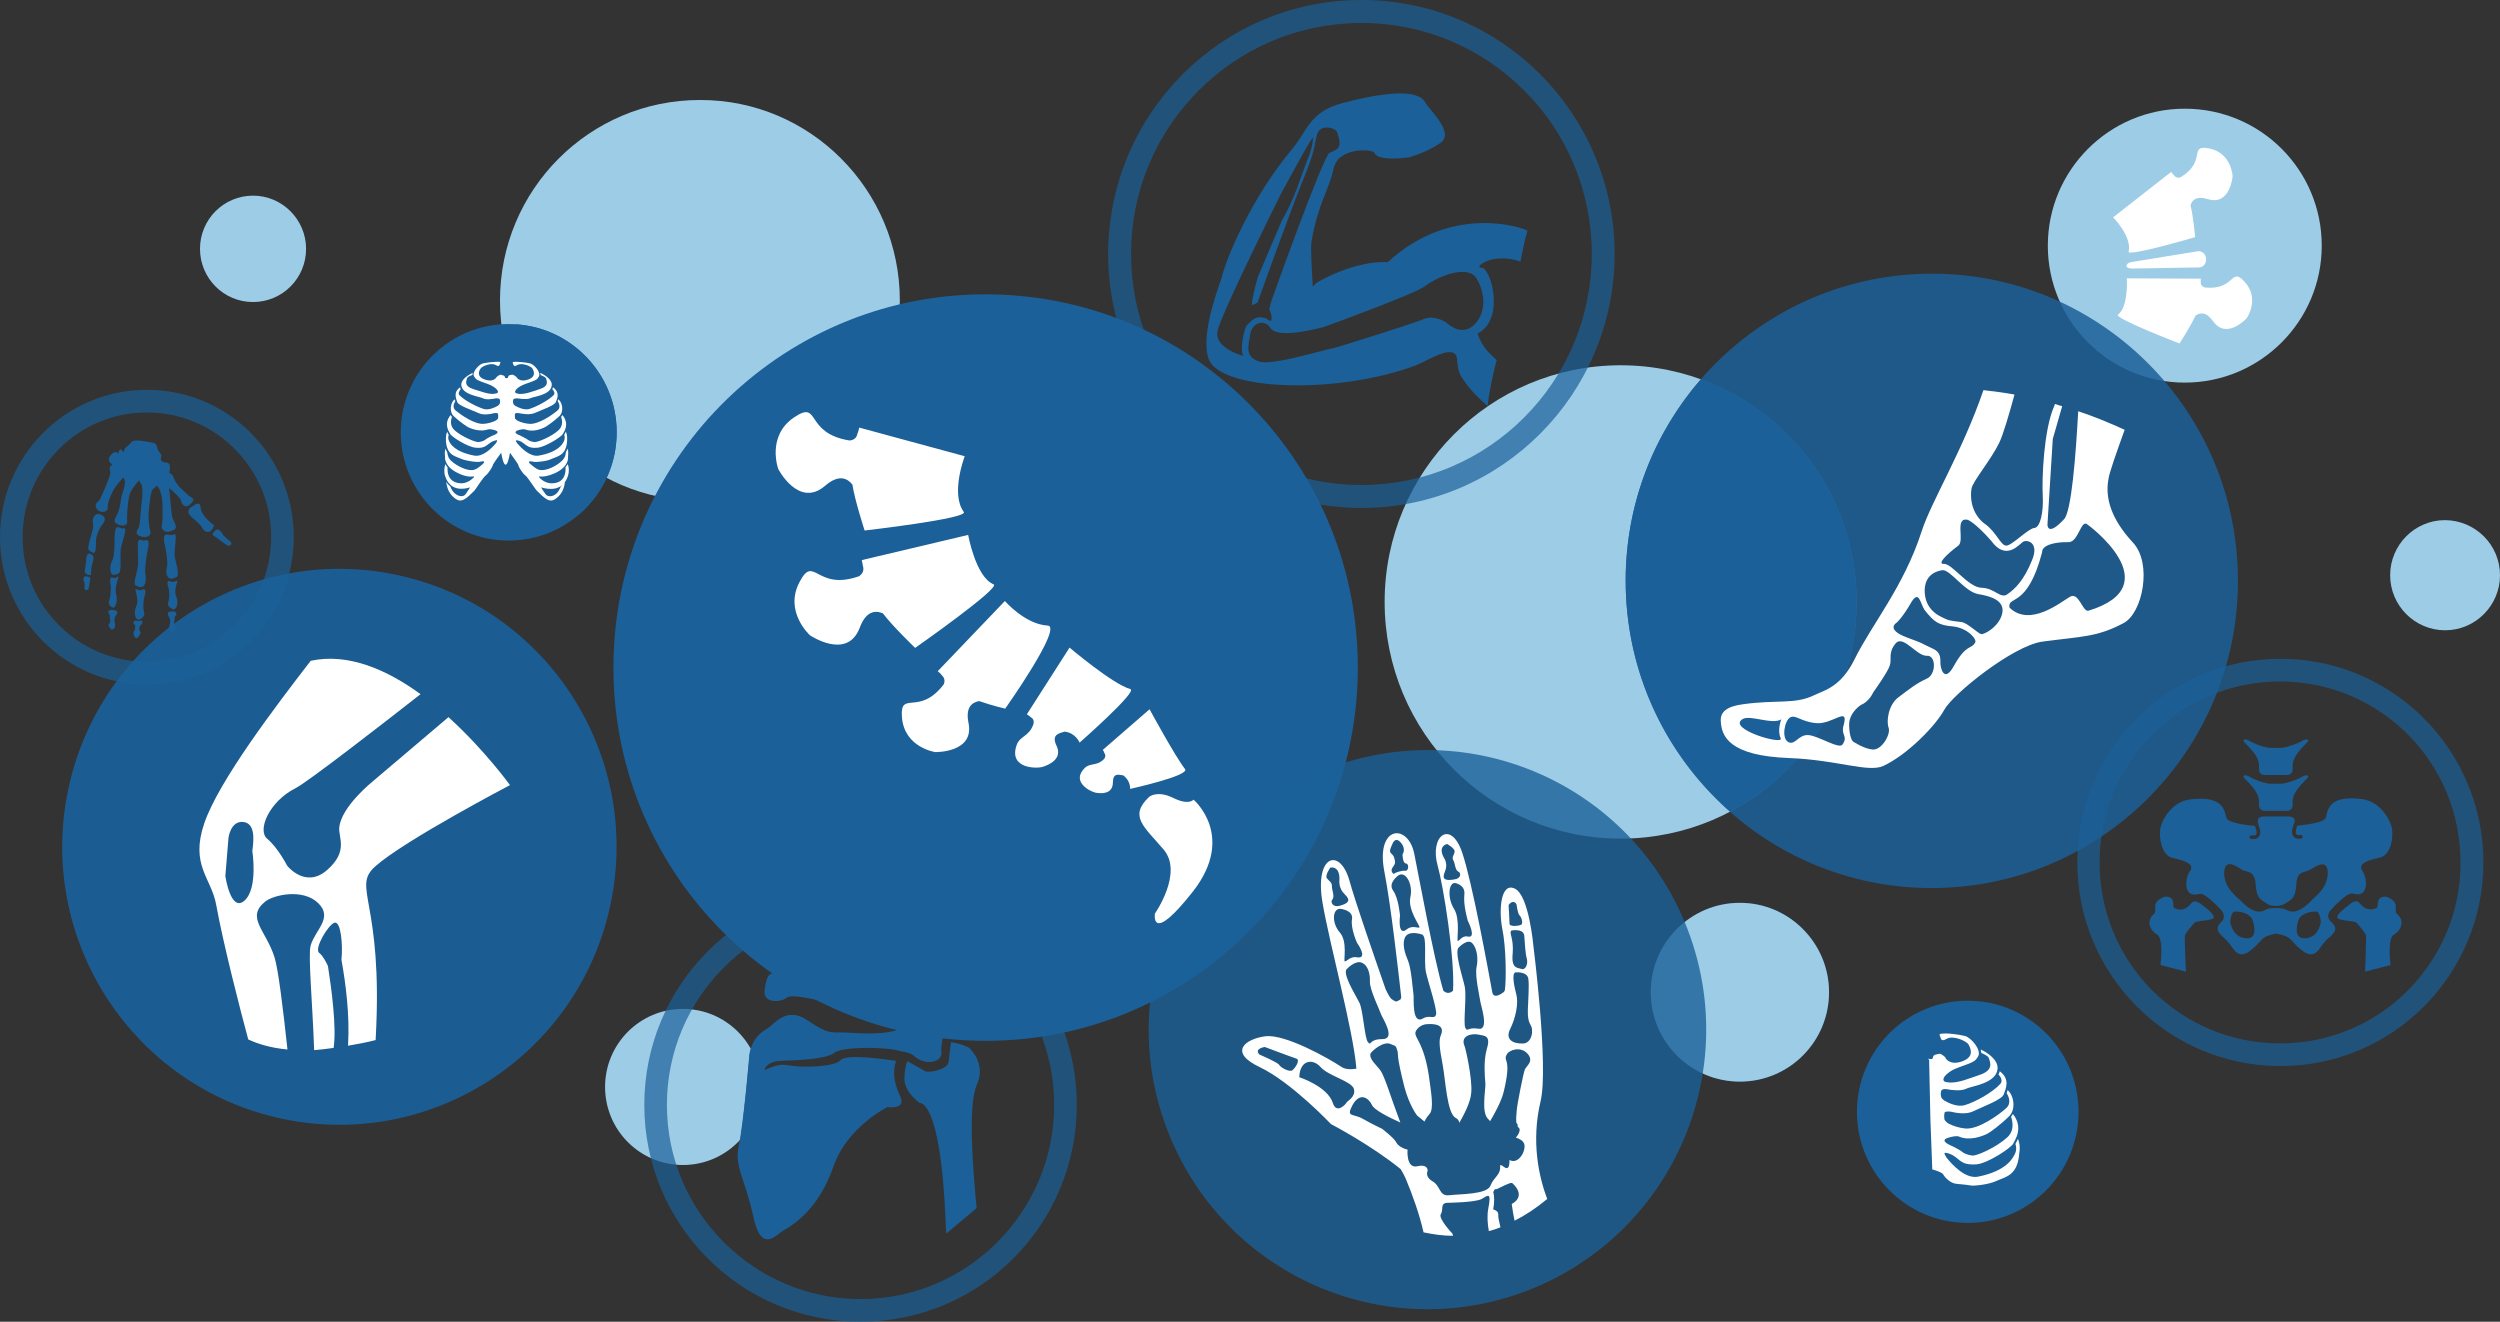
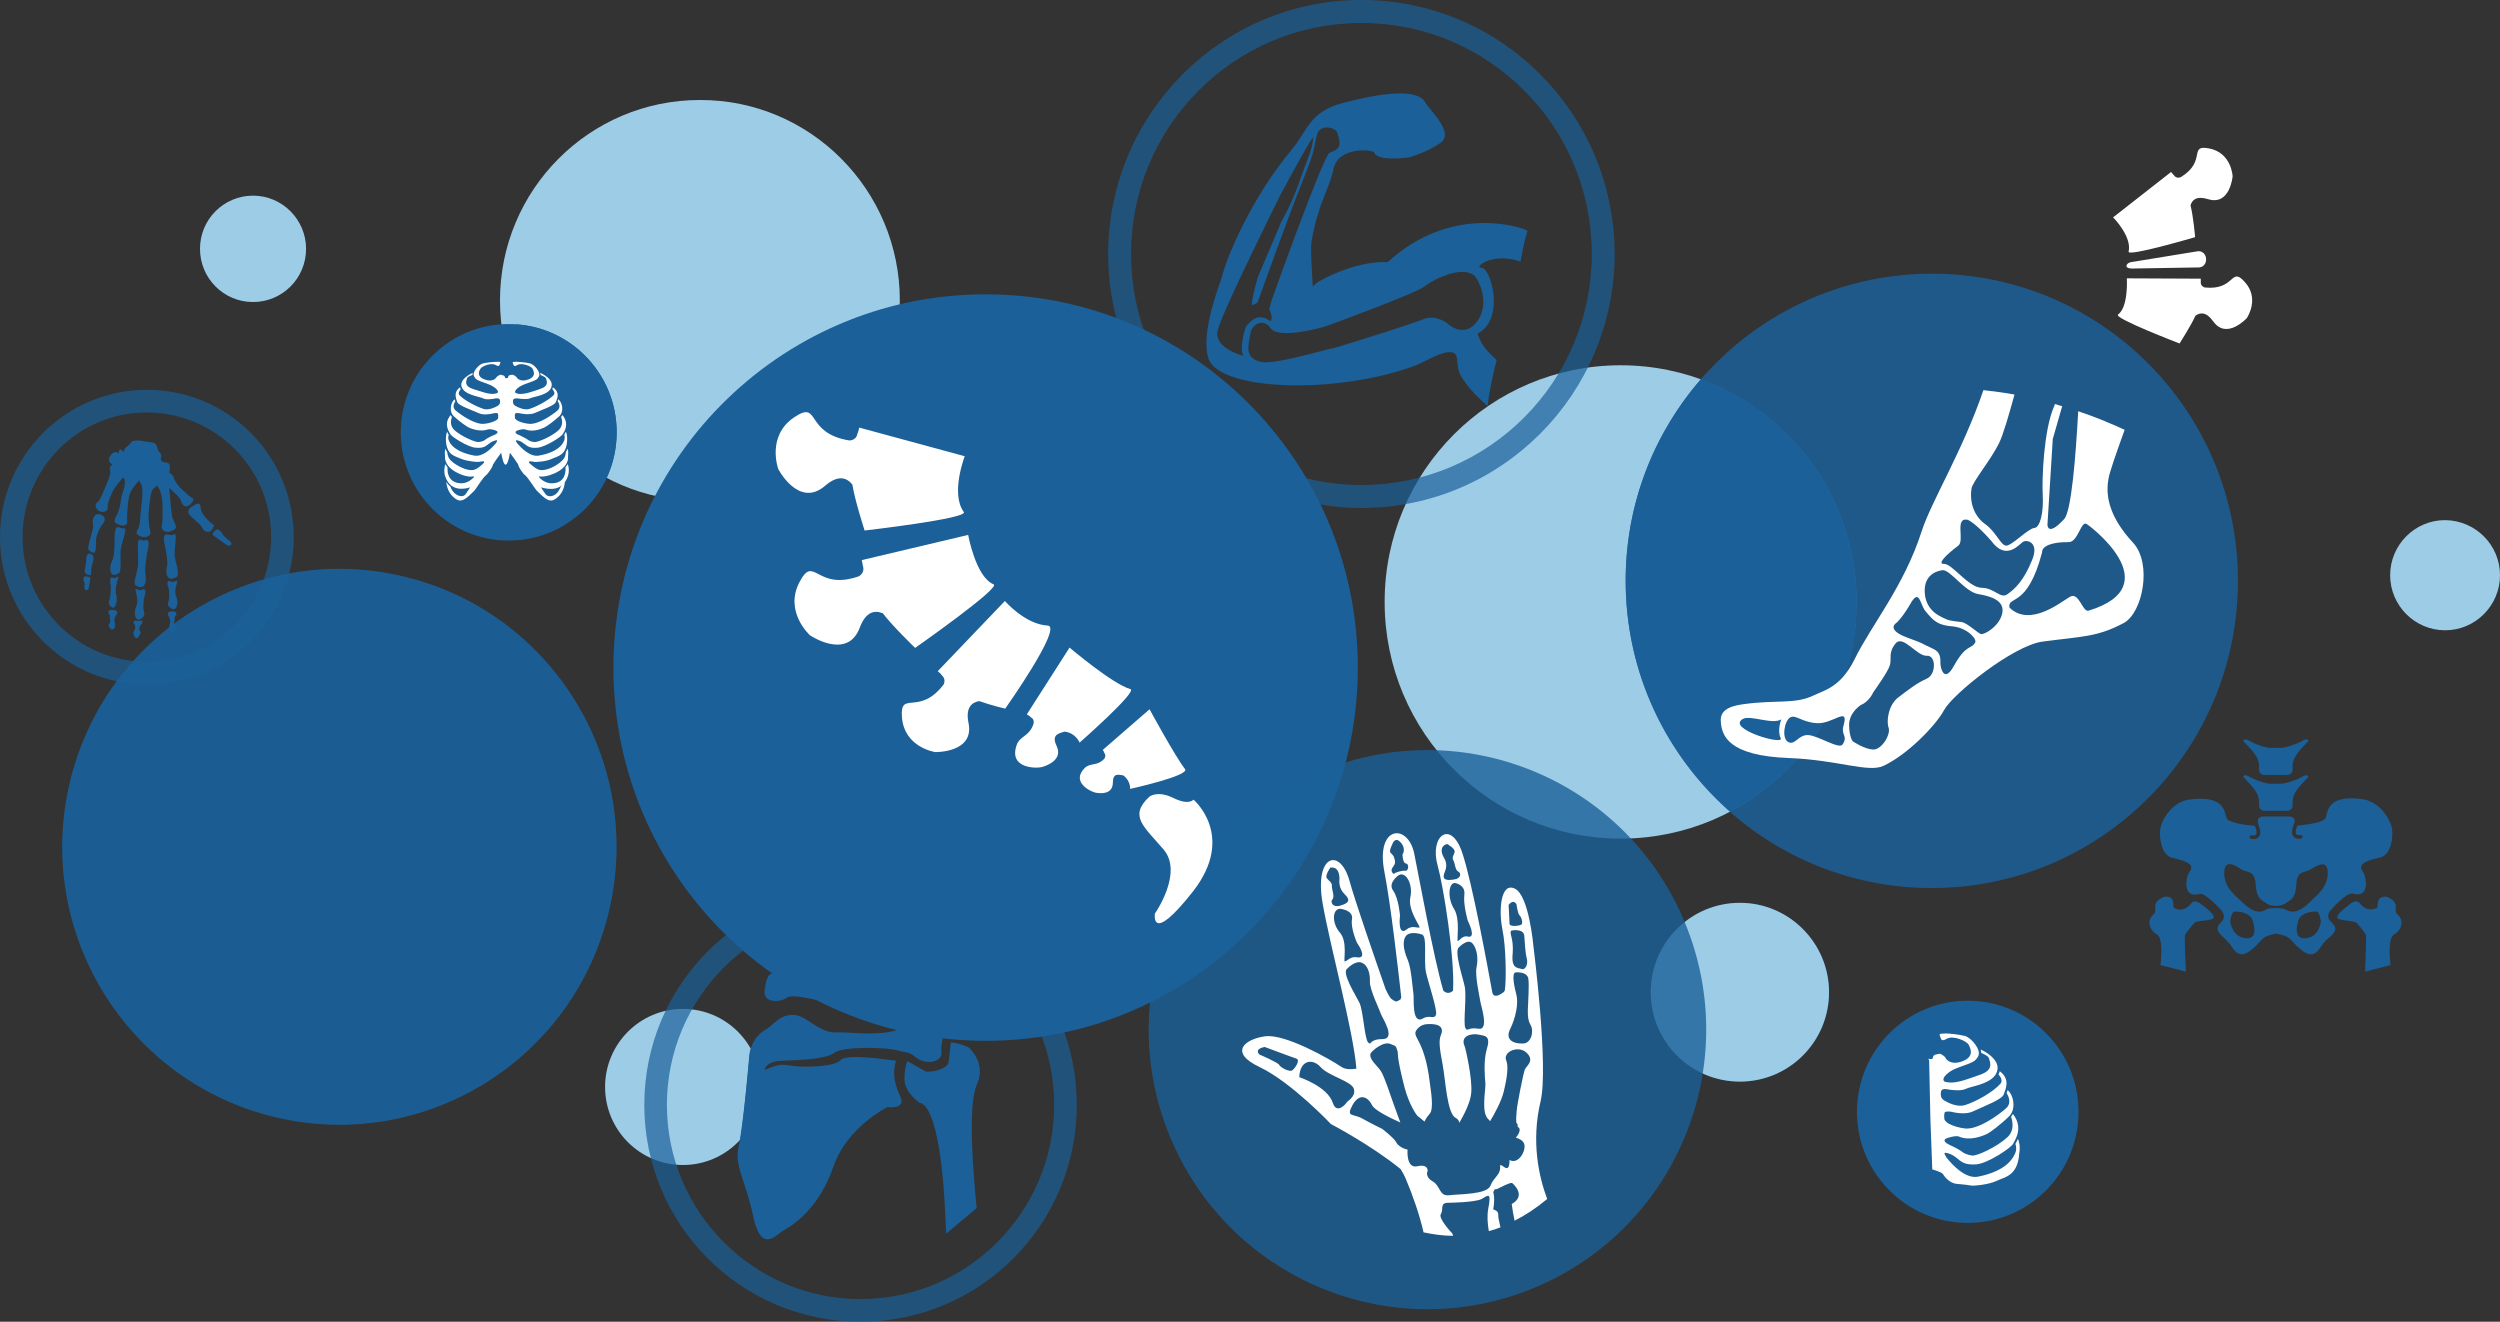
<svg xmlns="http://www.w3.org/2000/svg" width="575" height="304" viewBox="0 0 575 304" fill="none">
  <rect x="0" y="0" width="575" height="304" fill="#333333" stroke="none" />
  <g clip-path="url(#clip0_443_114)">
    <path d="M420.676 228.21C420.676 239.575 411.508 248.768 400.176 248.768C388.843 248.768 379.676 239.575 379.676 228.21C379.676 216.845 388.843 207.651 400.176 207.651C411.508 207.651 420.676 216.917 420.676 228.21Z" fill="#1B6099" />
    <path d="M420.676 228.21C420.676 239.575 411.508 248.768 400.176 248.768C388.843 248.768 379.676 239.575 379.676 228.21C379.676 216.845 388.843 207.651 400.176 207.651C411.508 207.651 420.676 216.917 420.676 228.21Z" fill="#9DCCE7" />
-     <path d="M524.483 151.524C498.642 151.524 477.782 172.516 477.782 198.359C477.782 224.274 498.714 245.194 524.483 245.194C550.324 245.194 571.185 224.202 571.185 198.359C571.185 172.444 550.252 151.524 524.483 151.524ZM553.789 227.821C546.282 235.349 535.888 239.982 524.411 239.982C512.934 239.982 502.612 235.349 495.033 227.821C487.526 220.293 482.907 209.869 482.907 198.359C482.907 186.849 487.526 176.498 495.033 168.897C502.54 161.369 512.934 156.736 524.411 156.736C535.888 156.736 546.21 161.369 553.789 168.897C561.296 176.425 565.916 186.849 565.916 198.359C565.988 209.869 561.296 220.22 553.789 227.821Z" fill="#1B6099" fill-opacity="0.7" />
    <path d="M174.969 249.998C174.969 259.916 166.956 267.951 157.068 267.951C147.179 267.951 139.167 259.916 139.167 249.998C139.167 240.081 147.179 232.046 157.068 232.046C166.956 232.046 174.969 240.081 174.969 249.998Z" fill="#9DCCE7" />
    <path d="M427.027 138.449C427.027 168.562 402.702 192.884 372.747 192.884C342.719 192.884 318.466 168.49 318.466 138.449C318.466 108.335 342.791 84.013 372.747 84.013C402.702 84.013 427.027 108.335 427.027 138.449Z" fill="#9DCCE7" />
    <path d="M313.124 0C281.004 0 254.946 26.132 254.874 58.417C254.874 90.63 280.931 116.762 313.124 116.834C345.245 116.834 371.303 90.702 371.375 58.417C371.303 26.132 345.245 0 313.124 0ZM350.587 95.987C340.987 105.614 327.777 111.55 313.124 111.55C298.472 111.55 285.262 105.614 275.662 95.987C266.062 86.359 260.143 73.112 260.143 58.417C260.143 43.722 266.062 30.475 275.662 20.848C285.262 11.22 298.472 5.284 313.124 5.284C327.777 5.284 340.987 11.22 350.587 20.848C360.187 30.403 366.106 43.722 366.106 58.417C366.106 73.112 360.187 86.359 350.587 95.987Z" fill="#1B6099" fill-opacity="0.7" />
    <path d="M206.96 69.111C206.96 94.592 186.388 115.223 160.98 115.223C135.572 115.223 115 94.592 115 69.111C115 43.631 135.572 23 160.98 23C186.316 22.928 206.96 43.631 206.96 69.111Z" fill="#9DCCE7" />
    <path d="M33.781 89.659C15.158 89.659 0 104.788 0 123.537C0 142.285 15.158 157.414 33.781 157.414C52.476 157.414 67.562 142.213 67.562 123.537C67.562 104.788 52.476 89.659 33.781 89.659ZM53.992 143.805C48.795 149.017 41.721 152.202 33.781 152.202C25.913 152.202 18.767 149.017 13.57 143.805C8.373 138.593 5.197 131.499 5.197 123.537C5.197 115.646 8.373 108.48 13.57 103.268C18.767 98.056 25.841 94.871 33.781 94.871C41.649 94.871 48.795 98.056 53.992 103.268C59.189 108.48 62.365 115.574 62.365 123.537C62.365 131.427 59.189 138.593 53.992 143.805Z" fill="#1B6099" fill-opacity="0.7" />
    <path d="M197.922 204.249C170.421 204.249 148.189 226.545 148.189 254.125C148.189 281.704 170.421 304 197.922 304C225.424 304 247.656 281.704 247.656 254.125C247.656 226.545 225.424 204.249 197.922 204.249ZM229.394 285.686C221.309 293.793 210.193 298.788 197.922 298.788C185.652 298.788 174.536 293.793 166.451 285.686C158.367 277.578 153.386 266.431 153.386 254.125C153.386 241.819 158.367 230.671 166.451 222.563C174.536 214.456 185.652 209.461 197.922 209.461C210.193 209.461 221.309 214.456 229.394 222.563C237.478 230.671 242.459 241.819 242.459 254.125C242.459 266.431 237.478 277.578 229.394 285.686Z" fill="#1B6099" fill-opacity="0.7" />
-     <path d="M534 56.5C534 73.882 519.882 88 502.5 88C485.118 88 471 73.882 471 56.5C471 39.118 485.118 25 502.5 25C519.964 25 534 39.118 534 56.5Z" fill="#9DCCE7" />
    <path d="M312.284 155.141C313.165 107.736 275.558 68.591 228.288 67.708C181.018 66.825 141.984 104.539 141.103 151.944C140.223 199.35 177.83 238.495 225.1 239.378C272.37 240.261 311.404 202.547 312.284 155.141Z" fill="#1B6099" />
    <path d="M352.677 296.279C385.422 282.785 401.059 245.225 387.604 212.386C374.148 179.548 336.695 163.866 303.95 177.36C271.205 190.854 255.568 228.414 269.024 261.252C282.479 294.091 319.932 309.773 352.677 296.279Z" fill="#1B6099" fill-opacity="0.8" />
    <path d="M140.102 209.418C148.17 175.056 126.934 140.64 92.669 132.549C58.405 124.458 24.088 145.755 16.02 180.118C7.952 214.48 29.188 248.895 63.453 256.986C97.717 265.077 132.034 243.78 140.102 209.418Z" fill="#1B6099" fill-opacity="0.95" />
    <path d="M514.728 133.599C514.728 172.616 483.185 204.249 444.279 204.249C405.373 204.249 373.902 172.543 373.902 133.599C373.902 94.581 405.445 62.948 444.351 62.948C483.257 62.948 514.728 94.581 514.728 133.599Z" fill="#1B6099" fill-opacity="0.85" />
    <path d="M391.225 87.198C380.47 99.576 373.902 115.791 373.902 133.526C373.902 154.736 383.213 173.701 397.938 186.659C415.262 177.538 427.027 159.369 427.027 138.449C427.027 114.85 412.086 94.799 391.225 87.198Z" fill="#1B6099" />
    <path d="M141.837 99.431C141.837 113.185 130.721 124.333 117.007 124.333C103.292 124.333 92.176 113.185 92.176 99.431C92.176 85.678 103.292 74.53 117.007 74.53C130.721 74.53 141.837 85.678 141.837 99.431Z" fill="#1B6099" />
    <path d="M118.667 74.602C118.089 77.57 117.729 80.611 117.729 83.723C117.729 97.477 123.72 109.783 133.248 118.252C138.517 113.692 141.837 106.96 141.837 99.431C141.837 86.184 131.587 75.399 118.667 74.602Z" fill="#1B6099" />
    <path d="M478.06 255.717C478.06 269.833 466.655 281.27 452.58 281.27C438.504 281.27 427.1 269.833 427.1 255.717C427.1 241.601 438.504 230.164 452.58 230.164C466.655 230.164 478.06 241.601 478.06 255.717Z" fill="#1B6099" />
    <path d="M575 132.295C575 139.245 569.37 144.963 562.368 144.963C555.439 144.963 549.736 139.317 549.736 132.295C549.736 125.346 555.367 119.628 562.368 119.628C569.37 119.7 575 125.346 575 132.295Z" fill="#9DCCE7" />
    <path d="M70.397 57.234C70.397 64.038 64.912 69.467 58.199 69.467C51.414 69.467 46 63.966 46 57.234C46 50.429 51.486 45 58.199 45C64.912 45 70.397 50.502 70.397 57.234Z" fill="#9DCCE7" />
    <path d="M240.943 143.878C235.746 143.588 231.126 138.231 231.126 138.231L215.679 154.374L216.401 155.025C216.473 155.098 216.473 155.17 216.618 155.315C217.339 155.966 217.339 156.763 217.051 157.414C211.348 164.87 206.945 158.572 207.45 165.015C208.028 171.964 215.102 172.978 215.102 172.978C215.102 172.978 224.197 173.195 222.753 166.246C222.031 162.698 223.547 161.54 225.207 161.251C228.311 162.337 231.198 162.988 231.198 162.988C231.198 162.988 244.624 144.022 240.943 143.878ZM203.047 141.054C205.285 144.022 210.482 149.017 210.482 149.017C210.482 149.017 230.332 135.119 228.528 134.395C224.413 132.73 222.681 123.03 222.681 123.03L198.211 128.821L198.428 129.907C198.428 129.979 198.428 130.124 198.5 130.269C198.789 131.354 198.283 132.006 197.634 132.513C187.673 136.06 187.312 127.373 183.919 133.816C180.238 140.693 186.301 146.122 186.301 146.122C186.301 146.122 194.819 151.913 197.706 144.457C199.15 140.548 201.243 140.331 203.047 141.054ZM189.766 111.737C192.87 109.059 194.819 109.928 196.046 111.448C196.623 115.14 198.861 122.016 198.861 122.016C198.861 122.016 222.825 119.266 221.67 117.746C218.566 113.547 221.887 104.933 221.887 104.933L197.634 98.346L197.345 99.431C197.273 99.504 197.201 99.648 197.201 99.793C196.984 100.879 196.19 101.241 195.396 101.313C184.93 99.648 188.755 91.903 182.692 95.957C176.196 100.3 179.011 107.901 179.011 107.901C179.011 107.901 183.703 116.949 189.766 111.737ZM248.305 170.806C248.305 170.806 261.731 159.007 259.999 158.5C255.884 157.342 245.996 148.945 245.996 148.945L236.179 164.291L236.828 164.725C236.901 164.798 236.973 164.87 237.045 164.943C237.767 165.304 237.839 165.956 237.695 166.535C236.684 169.503 234.519 169.213 233.797 171.457C231.992 176.814 238.416 176.814 239.788 176.38C241.232 175.946 244.408 174.57 243.036 171.602C241.737 168.924 243.541 168.707 244.841 168.272C247.439 168.562 248.305 170.806 248.305 170.806ZM258.339 178.334C260.071 179.565 259.927 181.447 259.927 181.447C259.927 181.447 273.713 178.407 272.558 176.887C270.249 173.919 264.402 163.133 264.402 163.133L253.647 172.471L253.936 172.978C253.936 173.05 253.936 173.122 254.008 173.195C254.369 173.701 254.224 174.208 253.936 174.57C252.203 176.307 250.76 175.366 249.46 176.669C246.284 179.854 250.832 182.098 251.987 182.316C253.142 182.533 255.884 182.75 255.957 180.072C255.957 177.683 257.256 178.19 258.339 178.334ZM274.507 183.908C274.507 183.908 273.497 185.356 269.743 183.474C266.134 181.737 264.33 183.257 264.33 183.257C259.566 187.745 263.103 190.061 267.65 195.418C272.198 200.775 265.629 210.113 265.629 210.113C265.629 210.113 264.474 217.641 274.435 204.973C284.324 192.233 274.507 183.908 274.507 183.908Z" fill="white" />
-     <path d="M103.148 164.943L85.824 179.637C85.824 179.637 78.462 185.501 78.028 190.351C77.812 192.667 80.194 195.78 75.213 200.123C70.233 204.466 66.046 199.11 66.046 199.11C66.046 199.11 63.881 194.911 61.499 192.957C59.045 191.002 61.932 184.27 68.067 181.23C70.666 179.927 88.062 166.463 96.724 159.658C89.072 154.084 80.122 150.103 71.46 151.985C63.303 162.554 50.311 179.637 46.99 189.337C43.67 199.037 48.651 201.933 49.733 208.158C51.393 217.279 55.291 232.408 57.096 239.068C59.261 240.081 62.221 241.022 66.118 241.384C65.108 232.046 64.025 223.07 63.159 220.247C61.21 213.949 56.446 211.054 60.994 207.362C63.015 205.769 69.728 204.322 73.192 207.724C76.657 211.126 72.543 213.804 71.46 217.424C70.81 219.523 71.893 230.888 72.254 241.529C73.481 241.457 75.069 241.24 76.729 241.022C77.451 236.317 76.224 227.269 75.43 222.202C75.069 221.405 74.275 219.813 73.409 219.161C72.182 218.22 75.502 212.646 76.946 212.212C78.389 211.85 78.895 217.207 78.534 220.754C79.472 225.966 80.483 233.349 80.05 240.516C82.215 240.154 84.453 239.719 86.402 239.213C86.402 239.14 86.402 239.068 86.402 238.996C88.206 206.928 80.771 204.177 86.329 199.254C92.97 193.319 117.295 180.578 117.295 180.578C117.295 180.578 111.521 172.543 103.148 164.943ZM58.034 195.707C58.034 195.707 59.406 204.322 56.23 207.145C53.054 209.968 51.827 201.499 51.827 201.499L52.548 192.74C52.548 192.74 52.981 188.831 55.869 189.048C58.756 189.265 58.395 193.174 58.034 195.707Z" fill="white" />
    <path d="M519.575 175.991V176.208V176.281V177.004C519.575 177.656 520.08 178.235 520.802 178.235H526.071C526.721 178.235 527.299 177.728 527.299 177.004V176.281V176.208V175.991C527.371 174.471 528.309 173.096 530.691 170.707C531.341 170.055 530.402 169.838 529.608 170.345C529.103 170.707 526.793 171.72 524.844 172.01H522.029C520.08 171.793 517.843 170.707 517.265 170.345C516.471 169.838 515.605 170.055 516.183 170.707C518.565 173.096 519.503 174.399 519.575 175.991ZM536.105 209.29C536.105 209.29 539.786 205.091 541.157 205.525C545.055 206.684 544.406 201.761 543.395 200.386C542.385 199.01 543.539 198.069 547.221 197.273C550.18 196.766 550.397 191.989 550.18 190.831C550.108 189.238 547.798 184.46 543.395 183.809C535.599 182.723 535.383 186.343 534.95 188.007C534.661 189.166 530.691 189.672 528.381 189.89C527.804 191.337 528.093 191.844 528.165 191.916C528.453 192.134 528.959 192.061 529.031 192.061C529.247 191.989 529.536 192.134 529.608 192.351C529.681 192.568 529.536 192.785 529.32 192.857C528.887 192.93 528.093 193.002 527.587 192.496C527.01 191.989 527.01 191.048 527.587 189.6C527.876 188.949 527.804 188.442 527.515 188.152C527.443 188.08 527.371 188.08 527.299 188.007L526.938 187.863C526.865 187.79 526.721 187.79 526.577 187.79H520.369C520.008 187.863 519.647 188.007 519.503 188.225C519.214 188.514 519.214 189.021 519.431 189.672C520.008 191.048 520.008 191.989 519.431 192.568C518.925 193.075 518.131 193.002 517.698 192.93C517.482 192.857 517.337 192.64 517.41 192.423C517.482 192.206 517.698 192.061 517.987 192.134C517.987 192.134 518.565 192.278 518.853 191.989C518.998 191.844 519.214 191.41 518.637 189.962C516.327 189.745 512.357 189.238 512.068 188.08C511.635 186.487 511.419 182.868 503.623 183.881C499.148 184.46 496.91 189.31 496.838 190.903C496.621 192.061 496.91 196.839 499.797 197.346C503.479 198.142 504.706 199.083 503.623 200.458C502.612 201.834 501.963 206.756 505.861 205.598C507.16 205.163 510.913 209.362 510.913 209.362C510.913 209.362 512.213 210.737 510.913 212.04C508.964 213.995 510.769 214.863 512.213 216.384C513.728 217.831 514.45 221.089 517.698 218.555C520.802 216.094 519.575 215.515 523.545 214.719C527.515 215.515 526.288 216.094 529.392 218.555C532.64 221.089 533.362 217.904 534.878 216.384C536.393 214.936 538.27 213.995 536.177 212.04C534.661 210.593 536.105 209.29 536.105 209.29ZM516.616 215.804C513.367 215.587 512.934 211.968 512.934 211.968C512.934 211.968 513.151 209.651 514.017 209.651C517.265 209.651 517.987 211.389 517.987 211.389C517.987 211.389 519.864 216.022 516.616 215.804ZM530.186 215.804C526.938 216.022 528.742 211.389 528.742 211.389C528.742 211.389 529.536 209.651 532.712 209.651C533.578 209.651 533.795 211.968 533.795 211.968C533.795 211.968 533.434 215.66 530.186 215.804ZM531.485 207.263C530.475 208.276 528.093 210.593 525.927 209.29C525.422 209 524.483 208.855 523.617 208.855C523.545 208.855 523.473 208.855 523.473 208.855C523.401 208.855 523.329 208.855 523.329 208.855C522.462 208.855 521.524 208.928 521.019 209.29C518.853 210.593 516.471 208.276 515.461 207.263C514.45 206.249 511.491 204.222 511.563 200.675C511.707 197.128 514.667 199.445 515.749 200.096C516.832 200.675 518.492 200.169 518.781 203.137C518.925 206.684 520.08 206.973 521.524 207.914C522.029 208.276 522.679 208.349 523.329 208.349C523.401 208.349 523.473 208.349 523.473 208.349C523.545 208.349 523.617 208.349 523.617 208.349C524.195 208.349 524.844 208.204 525.422 207.914C526.865 206.973 528.093 206.684 528.165 203.137C528.381 200.241 530.041 200.748 531.196 200.096C532.279 199.517 535.311 197.201 535.383 200.675C535.455 204.222 532.423 206.249 531.485 207.263ZM519.575 184.243V184.46V184.533V185.257C519.575 185.908 520.08 186.487 520.802 186.487H526.071C526.721 186.487 527.299 185.981 527.299 185.257V184.533V184.46V184.243C527.371 182.723 528.309 181.348 530.691 178.959C531.341 178.307 530.402 178.09 529.608 178.597C529.103 178.959 526.793 179.972 524.844 180.262H522.029C520.08 180.045 517.843 178.959 517.265 178.597C516.471 178.09 515.605 178.307 516.183 178.959C518.565 181.348 519.503 182.651 519.575 184.243ZM551.335 210.231C550.325 209.362 552.346 207.552 548.881 206.249C546.21 206.032 547.149 208.71 546.643 208.855C546.138 209 544.478 209.869 542.745 207.769C541.879 206.684 540.58 207.842 540.363 208.059C540.147 208.276 536.538 210.737 537.837 211.316C539.136 211.896 541.591 211.751 542.024 212.257C542.529 212.837 544.045 214.574 544.189 215.153C544.261 215.66 543.973 223.478 543.973 223.478L549.819 221.957C549.819 221.957 549.025 215.804 550.613 214.936C552.201 214.067 553.212 211.823 551.335 210.231ZM506.366 208.059C506.149 207.914 504.85 206.684 503.984 207.769C502.324 209.941 500.591 209.072 500.086 208.855C499.581 208.71 500.591 205.96 497.848 206.249C494.384 207.552 496.405 209.362 495.394 210.231C493.517 211.823 494.528 214.067 496.116 214.936C497.704 215.804 496.91 221.957 496.91 221.957L502.757 223.478C502.757 223.478 502.396 215.66 502.54 215.153C502.612 214.646 504.2 212.837 504.706 212.257C505.211 211.678 507.665 211.896 508.892 211.316C510.191 210.737 506.582 208.204 506.366 208.059Z" fill="#1B6099" />
    <path d="M343.441 86.069C343.657 84.984 343.946 83.898 344.235 82.812C342.719 81.292 340.987 80.134 339.832 76.731C346.256 73.474 342.936 61.602 340.77 61.602C338.677 61.602 343.224 57.91 349.721 60.154C350.154 57.693 350.659 55.304 351.309 53.06C349.865 52.192 333.769 46.907 319.26 60.227C319.26 60.227 319.26 60.227 319.188 60.299C313.774 59.937 306.7 62.688 302.875 65.004C302.586 65.294 302.225 65.584 301.936 65.945C301.792 62.978 301.359 57.042 301.648 55.522C303.091 46.98 305.762 43.433 306.7 38.872C307.783 33.588 315.867 34.384 316.084 35.108C316.878 37.28 324.024 36.194 324.024 36.194C324.024 36.194 327.994 35.181 331.314 32.864C334.635 30.548 328.86 25.408 327.777 23.526C325.901 20.052 316.589 21.644 308.866 23.671C301.142 25.698 300.709 30.113 297.172 34.312C287.789 45.532 282.014 59.358 280.931 64.063C278.91 69.637 276.384 77.889 277.972 82.522C280.571 89.906 307.567 90.847 325.829 83.97C328.932 82.595 334.923 78.758 335.14 82.74C335.284 85.201 335.862 86.431 336.511 87.228C337.305 88.531 338.966 90.63 342.142 93.381C342.43 90.992 342.863 88.603 343.441 86.069ZM286.056 81.871C286.056 81.871 279.055 80.134 280.065 76.007C281.004 71.881 294.502 44.808 294.502 44.808C294.502 44.808 302.081 30.692 302.009 31.706C301.792 34.746 300.926 35.832 298.977 41.478C297.028 47.125 294.79 50.816 294.79 50.816L289.305 63.702C289.305 63.702 287.861 68.696 287.933 70.144V70.216C288.366 70.072 288.799 69.855 289.232 69.565C290.387 66.38 296.595 49.079 299.266 42.492C302.73 33.95 302.009 34.602 302.875 31.055C303.524 28.376 307.206 29.317 307.567 30.475C308.505 33.371 308.361 34.239 305.834 35.108C304.391 35.615 292.481 69.058 292.481 69.058L291.903 71.157C292.192 71.664 292.481 72.316 292.481 73.112C292.408 74.632 291.831 73.257 290.532 73.04C289.81 72.895 289.016 72.895 287.933 73.691C287.861 73.763 287.861 73.763 287.789 73.836C287.428 74.125 287.067 74.487 286.634 74.994C285.768 76.948 285.19 81.147 286.056 81.871ZM332.686 74.198C332.686 74.198 329.943 72.316 327.417 73.401C325.251 74.343 311.825 78.541 307.567 79.844C307.567 79.844 307.567 79.844 307.494 79.844C306.773 80.061 306.267 80.206 306.267 80.206V80.134C303.813 80.785 298.688 82.088 296.378 82.595C294.213 83.029 291.037 83.608 289.665 83.174C286.201 82.016 287.139 79.627 287.572 76.731C288.005 74.27 290.82 73.257 292.192 75.428C293.563 77.528 299.771 76.442 304.463 75.211C306.917 74.343 325.684 67.466 327.777 65.801C330.015 63.991 337.45 60.516 339.615 64.063C340.987 66.308 341.131 68.624 341.131 68.624C341.131 68.624 341.492 71.302 340.048 73.474C336.8 78.469 332.686 74.198 332.686 74.198Z" fill="#1B6099" />
    <path d="M206.079 243.99C202.614 243.484 194.53 242.398 193.303 243.846C192.148 245.293 185.363 245.583 182.331 245.149C179.949 244.859 179.66 244.497 175.835 246.09C175.835 246.09 176.123 244.135 179.66 243.99C183.197 243.846 189.982 243.701 191.931 242.108C193.664 240.733 203.841 240.66 207.306 241.819C208.461 241.963 209.544 242.253 210.265 242.904C212.647 245.004 215.679 244.352 216.329 243.049C216.978 241.746 215.896 242.543 217.123 237.475C218.061 233.639 211.853 234.29 207.883 236.317C203.913 238.272 197.561 237.62 194.385 237.475C191.209 237.331 190.849 238.127 185.796 234.725C180.815 231.25 178.072 235.666 176.412 236.607C172.298 238.851 172.298 243.194 172.298 243.194C172.298 243.194 170.999 258.54 169.916 263.463C168.833 268.385 171.359 270.991 173.236 279.75C175.113 288.509 178.505 283.949 180.093 283.08C183.414 281.198 188.539 277.361 191.715 268.24C194.891 259.119 204.13 254.631 204.13 254.631C204.13 254.631 208.605 255.283 207.017 252.098C205.357 248.623 205.429 245.945 206.079 243.99ZM224.702 249.419C226.939 244.425 222.825 240.95 222.825 240.95C222.825 240.95 221.165 240.009 218.711 239.719C218.566 240.878 218.35 242.615 218.205 244.135C218.061 246.09 213.441 246.813 212.792 246.379C212.359 246.09 210.121 244.859 208.677 244.063C208.244 245.076 208.028 246.451 208.028 248.261C208.1 251.374 211.565 253.69 211.565 253.69C211.565 253.69 216.329 252.749 217.484 280.691C217.556 281.777 217.556 282.79 217.628 283.731L224.63 277.868C223.908 270.34 222.464 254.269 224.702 249.419ZM180.887 229.513C182.115 228.499 187.167 229.947 190.055 230.381C192.292 230.743 197.995 233.928 198.933 234.073C200.16 234.29 203.192 235.159 204.707 235.666C206.223 234.942 208.461 234.001 210.193 233.566C208.822 232.263 204.202 231.757 202.759 231.757C200.81 231.829 195.973 229.947 195.252 229.44C194.53 228.934 188.106 225.821 186.229 225.966C182.115 226.11 178.722 223.794 177.711 223.866C176.701 223.939 176.123 225.242 175.835 228.065C175.69 230.816 179.66 230.526 180.887 229.513Z" fill="#1B6099" />
    <path d="M174.969 249.998C174.969 246.813 174.175 243.845 172.731 241.312C172.37 242.398 172.37 243.194 172.37 243.194C172.37 243.194 171.215 256.224 170.277 262.16C173.236 258.902 174.969 254.631 174.969 249.998Z" fill="#1B6099" />
    <path d="M322.147 268.892C322.652 269.688 323.013 270.412 323.302 271.063C324.818 274.61 326.55 279.533 327.416 283.442C329.51 283.876 331.82 284.238 334.202 284.238L334.057 283.731C334.057 283.731 330.737 280.257 331.386 279.243C332.108 278.23 331.026 276.565 333.191 276.637C333.191 276.637 339.254 276.565 340.77 275.769C342.286 274.9 343.08 274.031 342.286 278.085C341.997 279.678 342.142 281.487 342.43 283.152C343.296 282.935 344.235 282.645 345.101 282.284C344.812 280.981 344.524 279.822 344.596 279.316C344.596 278.664 344.09 278.375 343.441 278.157C343.73 276.565 343.73 275.117 343.441 274.176L343.802 273.525C344.018 273.525 344.235 273.525 344.379 273.452C344.812 273.235 347.266 271.932 347.772 272.077C347.772 272.077 351.309 274.9 347.7 276.927C347.844 278.085 348.06 279.388 348.349 280.763C350.803 279.533 353.33 277.868 355.856 275.769C353.979 270.774 352.103 262.666 354.34 253.256C356.217 245.293 352.68 217.569 352.68 217.569C352.68 217.569 351.67 205.914 348.421 204.394C345.173 202.801 344.668 209.316 345.534 213.66C346.4 217.786 346.472 225.387 346.112 227.775C346.039 227.993 345.895 228.137 345.823 228.21C344.957 228.861 343.802 229.44 343.369 228.644C343.296 228.572 343.296 228.427 343.224 228.21C342.214 222.708 338.605 202.874 336.295 196.069C333.696 188.396 328.716 192.233 330.665 199.11C331.964 203.743 334.635 220.319 334.202 227.848C333.552 228.499 332.686 228.572 331.964 227.848C329.726 220.247 326.334 201.498 325.251 196.214C323.735 189.265 316.373 189.916 318.394 200.413C319.91 208.231 321.57 222.998 322.292 229.368C322.219 229.657 322.147 229.875 322.003 229.947C320.92 230.598 320.992 230.309 320.198 229.875C319.765 229.657 319.26 228.716 318.682 227.486C315.94 219.595 311.753 207.507 310.382 202.584C308.216 194.839 302.297 196.576 304.174 207.579C305.762 216.99 311.32 237.258 311.97 245.8C310.598 246.017 309.299 245.945 308.505 245.366C305.69 243.484 295.584 237.765 291.037 238.344C286.489 238.923 282.375 241.963 289.738 245.438C297.028 248.913 306.123 258.54 306.123 258.54C306.123 258.54 315.29 263.318 322.147 268.892ZM346.978 208.158C346.978 208.158 347.916 206.71 348.782 207.941C348.782 207.941 349.071 210.185 349.504 210.547C349.937 210.909 350.442 212.501 349.793 212.719C349.143 213.008 347.266 213.153 347.194 212.501C347.194 211.922 346.978 208.158 346.978 208.158ZM347.916 219.306C348.205 215.759 346.978 214.528 347.627 214.022C347.627 214.022 350.442 213.443 350.587 215.252C350.731 217.062 350.803 219.161 351.164 220.464C351.525 221.767 350.803 223.215 349.937 222.853C348.999 222.563 347.555 222.781 347.916 219.306ZM347.339 236.679C348.566 234.218 349.288 230.816 348.782 228.861C348.277 226.907 347.627 223.866 348.566 223.649C348.566 223.649 351.309 223.36 351.525 225.169C351.742 226.979 351.453 230.164 351.453 231.25C351.381 232.336 351.236 234.507 352.03 235.738C352.824 236.969 352.319 240.009 350.226 240.009C348.06 240.081 346.112 239.14 347.339 236.679ZM337.594 211.778C337.594 211.778 339.76 215.976 337.522 215.397C336.295 215.107 335.573 216.555 335.284 216.41C334.996 216.266 335.934 211.416 334.418 209.027C332.902 206.638 333.119 203.019 334.635 203.091C334.635 203.091 337.089 203.453 336.8 205.769C336.511 208.086 337.594 211.778 337.594 211.778ZM332.325 200.485C333.119 198.675 332.18 197.445 332.036 197.155C331.964 197.01 330.665 194.766 332.83 194.115C332.83 194.115 334.707 195.128 334.562 195.925C334.418 196.721 333.841 197.155 334.274 197.879C334.707 198.603 334.635 200.123 335.429 200.485C336.006 200.702 336.223 202.078 334.346 202.295C332.469 202.584 331.531 202.295 332.325 200.485ZM336.872 226.834C336.511 225.025 334.346 218.654 335.573 217.858C335.573 217.858 337.522 215.831 338.605 216.917C339.687 218.003 340.048 220.464 339.615 222.419C339.182 224.373 340.337 229.368 340.481 230.381C340.626 231.395 342.575 237.041 340.048 236.607C337.45 236.172 337.594 237.475 337.017 236.39C336.511 235.231 337.378 229.078 336.872 226.834ZM320.198 199.689C320.559 198.965 321.137 198.82 320.704 197.445C320.559 196.866 320.415 196.721 319.837 196.142C319.404 195.707 320.198 194.26 320.198 194.26C320.198 194.26 320.776 192.233 322.147 193.753C323.519 195.273 322.58 196.504 322.58 196.504C322.58 196.504 322.58 198.531 323.374 198.603C324.168 198.675 323.952 200.413 323.23 200.268C322.436 200.196 320.992 200.63 320.704 200.919C320.487 201.209 319.765 200.34 320.198 199.689ZM320.415 204.828C319.116 203.019 321.714 201.281 321.714 201.281C323.374 200.34 325.034 203.453 324.385 206.348C323.735 209.316 326.695 213.008 326.478 213.298C326.262 213.587 324.818 212.719 323.591 213.732C321.353 215.542 322.003 210.619 322.003 210.619C322.003 210.619 321.714 206.638 320.415 204.828ZM325.107 228.789C324.962 227.775 324.601 222.853 323.88 221.043C323.158 219.378 322.364 216.99 323.23 215.469C324.096 213.949 326.911 214.89 326.911 214.89C328.427 215.035 327.344 220.754 327.994 223.722C328.499 225.966 330.52 231.974 330.304 233.277C330.015 234.58 328.788 233.349 327.344 234.218C324.674 235.81 325.251 229.802 325.107 228.789ZM315.073 225.748C315.001 227.631 317.383 232.408 317.672 233.349C318.033 234.29 321.137 238.996 317.961 238.996C314.712 238.996 315.506 240.66 314.64 239.719C313.846 238.778 313.558 232.625 312.691 230.671C311.97 229.151 308.433 223.649 309.876 222.781C309.876 222.781 311.825 220.681 313.341 221.478C314.929 222.274 315.146 224.663 315.073 225.748ZM305.184 202.005C304.679 201.354 305.978 199.544 305.978 199.544C308.216 199.254 308.072 202.005 308.072 202.222C308.072 202.584 307.783 204.249 309.299 205.697C310.815 207.145 310.021 207.796 308.216 208.303C306.412 208.81 305.978 207.362 306.412 206.928C307.061 206.276 306.339 204.756 306.339 203.887C306.412 202.946 305.69 202.657 305.184 202.005ZM308.288 209.027C308.288 209.027 311.32 209.316 310.959 211.416C310.598 213.515 312.114 216.845 312.114 216.845C312.114 216.845 314.857 220.681 312.042 220.175C310.526 219.885 309.66 221.26 309.299 221.116C308.938 220.971 310.021 216.555 308.144 214.456C306.267 212.284 306.412 208.954 308.288 209.027ZM315.579 254.197C316.084 255.283 319.332 256.948 322.075 258.178C321.498 256.586 320.92 254.993 320.704 254.414C320.27 253.328 318.394 247.393 317.528 246.234C316.589 244.931 314.857 243.628 315.218 242.325C315.362 241.891 318.177 239.285 319.91 240.154C320.92 240.66 320.992 240.226 321.425 241.746C321.642 242.398 321.064 242.325 323.013 249.998C324.096 254.125 325.901 256.658 326.117 256.731C326.262 256.803 326.911 257.382 327.633 257.961C327.85 257.454 328.21 256.875 328.788 256.224C329.871 255.138 329.077 250.795 328.86 249.057C327.633 238.561 324.457 238.634 325.901 236.751C326.695 235.738 327.85 235.593 327.85 235.593C327.85 235.593 332.83 234.869 331.386 238.127C330.881 239.285 331.098 241.167 331.82 244.931C332.469 248.478 332.83 256.079 334.779 257.093C335.356 257.382 335.573 257.816 335.645 258.251C336.511 256.731 338.244 253.618 338.388 251.301C338.677 248.116 337.089 241.167 336.872 240.66C335.717 238.054 338.749 237.62 340.193 237.982C341.636 238.272 342.936 238.199 341.925 241.457C341.203 243.99 341.492 247.682 341.636 249.13C341.781 250.433 340.554 255.934 342.358 257.454C342.502 257.599 342.647 257.744 342.719 257.889C343.657 256.296 345.245 253.473 345.823 251.229C347.844 242.977 345.606 244.352 346.545 242.543C347.122 241.457 349.721 240.588 351.309 242.325C352.897 244.063 351.092 245.148 350.731 245.945C350.37 246.741 348.927 254.125 348.854 255.355C348.782 256.151 348.638 257.382 348.782 258.323C348.854 258.323 348.927 258.395 348.927 258.395C349.071 258.613 349.071 258.83 349.071 259.119C349.143 259.192 349.215 259.337 349.288 259.337C349.793 259.698 349.432 260.784 348.638 261.653C349.36 261.87 350.37 262.304 350.587 263.173C351.02 264.693 349.215 267.951 347.194 266.793C347.194 270.991 344.884 266.575 345.029 268.457C345.101 270.267 343.585 270.701 342.791 272.728C341.997 274.755 335.717 274.61 333.335 274.9C330.953 275.19 331.386 272.801 329.51 271.715C327.633 270.629 328.355 269.326 328.355 269.326C328.355 269.326 328.571 267.661 325.973 268.24C323.374 268.819 323.735 264.476 323.735 264.476V264.404C322.58 264.187 321.425 263.39 321.137 262.739C320.704 261.798 317.888 259.626 317.888 259.626C317.888 259.626 315.723 258.613 313.413 257.31C311.103 256.007 309.515 257.093 311.103 254.125C312.836 251.084 314.785 252.532 315.579 254.197ZM297.244 246.162C296.595 246.669 294.502 245.51 294.213 244.931C293.924 244.352 289.665 242.543 289.665 242.543C288.366 241.167 290.892 240.805 290.892 240.805C290.892 240.805 297.244 243.194 298.183 243.484C299.121 243.845 297.894 245.655 297.244 246.162ZM298.832 247.754C298.977 243.701 302.008 243.411 303.741 245.438C305.545 247.465 310.887 248.695 311.392 250.433C311.897 252.243 309.948 253.184 309.732 253.545C309.588 253.907 307.422 256.369 306.556 253.69C305.329 249.854 298.832 247.754 298.832 247.754Z" fill="white" />
    <path d="M130.649 109.421C130.938 108.48 130.866 107.394 130.577 106.742C130.433 106.96 130.288 107.177 130.072 107.466C130.072 107.611 130.072 107.756 130.072 107.901C130.072 108.263 130.144 111.013 127.112 111.158C125.813 111.231 124.73 110.579 124.008 109.783C123.936 109.638 124.008 109.566 124.081 109.566C124.802 109.71 125.957 109.566 127.617 108.842C131.082 107.249 130.649 105.005 130.649 105.005C130.649 105.005 130.793 103.847 130.577 103.195C130.433 103.485 130.288 103.775 130.144 103.992C130.144 104.571 129.927 105.367 129.205 106.019C127.906 107.249 125.741 108.263 124.297 108.118C123.503 108.045 122.493 107.177 121.771 106.525C121.554 106.236 121.699 106.163 121.915 106.091C122.348 106.163 122.709 106.163 122.853 106.236C123.287 106.308 125.669 106.163 126.968 105.512C128.195 104.933 130.216 104.788 130.433 101.458C130.505 100.372 130.36 99.721 130.144 99.287C129.999 99.576 129.855 99.866 129.783 100.01C129.927 100.445 129.927 100.951 129.711 101.458C129.422 102.11 128.411 103.992 123.936 104.788C121.915 105.15 119.894 103.051 118.956 101.965L118.667 101.458C118.667 101.386 118.667 101.313 118.739 101.241C119.244 101.313 119.822 101.458 120.327 101.892C121.41 102.689 121.843 103.123 123.575 102.978C125.452 102.834 129.133 100.445 129.422 99.866C129.711 99.359 131.082 97.549 129.35 95.45C129.278 95.595 129.133 95.74 129.061 95.884C129.278 96.536 129.639 97.911 128.411 98.997C126.823 100.445 123.647 101.748 122.926 101.675C122.204 101.603 121.554 101.313 121.338 101.096C121.193 100.951 120.327 100.517 119.461 100.083C119.389 100.083 119.317 100.01 119.244 100.01C118.162 99.504 118.595 99.214 119.028 98.997C119.677 98.78 120.471 98.635 120.832 98.78C122.493 99.431 124.369 98.707 125.163 98.346C125.524 98.201 127.329 96.97 128.628 95.74C129.783 94.654 129.35 92.554 128.411 91.831C128.339 91.975 128.267 92.12 128.267 92.265C128.556 92.699 129.061 93.713 128.195 94.436C127.112 95.378 123.792 97.694 121.699 97.477C120.688 97.404 119.822 97.115 119.172 96.825C118.739 96.608 118.595 96.391 118.45 96.246C118.378 95.74 118.378 95.378 118.523 95.088C118.667 94.943 119.028 95.016 119.317 95.016C120.327 95.233 121.843 95.45 122.926 95.016C124.73 94.219 127.545 93.278 127.834 92.482C128.123 91.758 128.917 90.31 127.184 89.08C127.112 89.225 127.112 89.369 127.04 89.514C127.473 89.948 127.69 90.528 127.329 90.889C126.102 92.12 123.359 93.568 121.699 94.075C120.616 94.364 119.317 93.785 118.523 93.351C118.378 93.278 118.234 93.133 118.089 92.916C117.945 92.482 117.945 92.12 118.089 91.831C118.234 91.686 118.595 91.613 118.883 91.613C119.894 91.758 121.265 91.903 121.915 91.613C122.781 91.179 126.679 90.889 126.896 88.645C127.04 87.27 125.235 86.184 124.225 85.75C124.297 85.895 124.297 86.112 124.369 86.257C124.875 86.474 125.524 86.763 125.596 87.053C125.741 87.632 126.39 88.79 124.081 89.514C122.348 90.093 120.832 90.672 119.461 90.6C119.389 90.6 119.244 90.6 119.1 90.528C118.234 90.455 118.45 89.948 118.667 89.659C119.028 89.225 119.677 88.718 120.905 88.284C123.431 87.415 123.503 87.343 123.936 86.619C124.514 85.678 122.853 83.796 121.915 83.578C120.977 83.361 119.461 83.216 118.883 83.216C118.306 83.216 117.729 83.216 117.945 83.506C118.162 83.868 118.017 84.519 119.028 83.94C120.038 83.361 122.204 84.23 122.493 84.809C122.709 85.243 123.431 86.546 121.554 87.27C119.605 87.994 118.883 86.908 118.811 86.763C118.739 86.619 118.017 86.112 117.801 86.184C117.584 86.257 116.862 86.184 116.862 86.763C116.862 86.836 116.79 86.908 116.79 86.908C116.718 86.908 116.646 86.981 116.501 86.981C116.357 86.981 116.285 86.981 116.213 86.908C116.141 86.908 116.141 86.836 116.141 86.763C116.068 86.257 115.419 86.329 115.202 86.184C114.986 86.112 114.264 86.619 114.192 86.763C114.119 86.908 113.398 87.994 111.449 87.27C109.5 86.546 110.222 85.243 110.51 84.809C110.799 84.23 112.965 83.361 113.975 83.94C114.986 84.519 114.841 83.868 115.058 83.506C115.274 83.144 114.697 83.216 114.119 83.216C113.542 83.216 112.098 83.361 111.088 83.578C110.149 83.796 108.417 85.678 109.067 86.619C109.5 87.343 109.644 87.415 112.098 88.284C113.325 88.718 113.975 89.225 114.336 89.659C114.553 89.948 114.769 90.455 113.903 90.528C113.759 90.528 113.614 90.528 113.542 90.6C112.171 90.672 110.655 90.021 108.922 89.514C106.613 88.79 107.262 87.632 107.407 87.053C107.479 86.691 108.128 86.401 108.634 86.257C108.634 86.112 108.706 85.895 108.778 85.75C107.767 86.184 105.963 87.27 106.107 88.645C106.396 90.817 110.222 91.179 111.088 91.613C111.737 91.975 113.109 91.831 114.119 91.613C114.408 91.613 114.769 91.613 114.913 91.831C115.058 92.12 115.058 92.482 114.913 92.916C114.841 93.061 114.625 93.206 114.48 93.351C113.686 93.785 112.387 94.364 111.304 94.075C109.644 93.568 106.829 92.12 105.674 90.889C105.313 90.528 105.602 89.948 105.963 89.514C105.891 89.369 105.819 89.225 105.819 89.08C104.158 90.238 104.952 91.758 105.169 92.482C105.458 93.278 108.273 94.219 110.077 95.016C111.16 95.522 112.676 95.305 113.686 95.016C113.975 95.016 114.336 94.943 114.48 95.088C114.625 95.378 114.625 95.74 114.553 96.246C114.48 96.391 114.264 96.608 113.831 96.825C113.181 97.115 112.315 97.404 111.304 97.477C109.211 97.694 105.963 95.378 104.808 94.436C103.942 93.713 104.447 92.699 104.736 92.265C104.664 92.12 104.591 91.975 104.591 91.831C103.653 92.482 103.22 94.654 104.375 95.74C105.674 96.97 107.479 98.201 107.84 98.346C108.634 98.707 110.583 99.359 112.171 98.78C112.531 98.635 113.325 98.78 113.975 98.997C114.408 99.142 114.841 99.504 113.759 100.01C113.686 100.083 113.614 100.083 113.542 100.083C112.676 100.445 111.81 100.951 111.665 101.096C111.449 101.313 110.799 101.603 110.077 101.675C109.355 101.748 106.252 100.445 104.591 98.997C103.364 97.911 103.725 96.536 103.942 95.884C103.797 95.74 103.725 95.595 103.653 95.45C101.921 97.549 103.292 99.287 103.581 99.866C103.87 100.445 107.551 102.834 109.428 102.978C111.232 103.123 111.593 102.689 112.676 101.892C113.181 101.531 113.759 101.313 114.264 101.241C114.336 101.241 114.336 101.313 114.336 101.458L114.047 101.965C113.109 103.051 111.088 105.15 109.067 104.788C104.591 103.919 103.581 102.11 103.292 101.458C103.003 100.951 103.076 100.372 103.22 100.01C103.148 99.866 102.931 99.576 102.859 99.287C102.643 99.721 102.498 100.372 102.57 101.458C102.787 104.788 104.808 104.933 106.035 105.512C107.334 106.091 109.789 106.308 110.149 106.236C110.294 106.163 110.727 106.163 111.088 106.091C111.304 106.091 111.449 106.236 111.232 106.525C110.51 107.249 109.5 108.045 108.706 108.118C107.262 108.263 105.097 107.177 103.797 106.019C103.076 105.367 102.931 104.571 102.859 103.992C102.715 103.775 102.57 103.485 102.426 103.195C102.209 103.919 102.354 105.005 102.354 105.005C102.354 105.005 101.993 107.249 105.385 108.842C107.046 109.638 108.201 109.71 108.922 109.566C108.995 109.638 109.067 109.71 108.995 109.783C108.273 110.507 107.19 111.231 105.891 111.158C102.859 110.941 102.931 108.263 102.931 107.901C102.931 107.756 102.931 107.611 102.931 107.466C102.715 107.249 102.57 106.96 102.426 106.742C102.209 107.394 102.065 108.48 102.354 109.421C103.509 113.113 106.685 112.534 108.128 112.099C107.695 112.751 107.334 113.33 107.118 113.619C106.396 114.633 104.808 113.981 104.086 112.895C103.797 112.461 103.653 112.172 103.581 111.882C103.22 111.592 102.931 111.303 102.643 110.796C102.715 111.81 103.148 113.909 105.241 114.995C106.324 115.501 107.407 114.56 109.139 112.823C109.355 112.606 111.16 109.71 111.737 109.348C112.315 108.914 113.325 107.322 113.325 107.032C113.325 106.815 114.913 104.571 115.274 104.137C115.491 105.439 115.852 106.887 116.285 106.887C116.718 106.887 117.079 105.439 117.295 104.137C117.584 104.571 119.244 106.742 119.244 107.032C119.244 107.322 120.183 108.914 120.832 109.348C121.41 109.783 123.214 112.678 123.431 112.823C125.163 114.56 126.246 115.501 127.329 114.995C129.422 113.909 129.855 111.81 129.927 110.796C129.639 111.231 129.35 111.592 128.989 111.882C128.917 112.099 128.772 112.461 128.484 112.895C127.834 114.054 126.174 114.633 125.452 113.619C125.235 113.33 124.875 112.823 124.441 112.099C126.246 112.606 129.422 113.113 130.649 109.421Z" fill="white" />
    <path d="M464.129 261.943C463.912 262.449 463.696 262.811 463.551 263.101C463.768 263.752 463.84 264.621 463.407 265.417C462.974 266.358 461.53 269.326 454.962 270.629C452.074 271.208 449.043 267.951 447.671 266.213L447.238 265.417C447.238 265.272 447.238 265.2 447.383 265.128C448.104 265.2 448.898 265.49 449.692 266.069C451.28 267.372 451.858 267.951 454.529 267.806C457.272 267.589 462.685 263.897 463.046 263.028C463.407 262.232 465.5 259.409 462.974 256.224C462.83 256.441 462.685 256.658 462.541 256.875C462.902 257.889 463.407 260.06 461.602 261.653C459.22 263.825 454.673 265.924 453.59 265.779C452.508 265.634 451.569 265.2 451.28 264.91C451.064 264.693 449.837 263.969 448.538 263.39C448.465 263.318 448.321 263.318 448.249 263.246C446.661 262.449 447.238 261.943 447.96 261.725C448.898 261.436 450.053 261.146 450.631 261.436C453.013 262.449 455.828 261.363 457.055 260.784C457.56 260.567 460.231 258.613 462.108 256.731C463.768 255.066 463.118 251.808 461.747 250.722C461.675 251.012 461.602 251.229 461.53 251.446C461.963 252.098 462.685 253.69 461.458 254.848C459.798 256.369 455.034 259.843 452.002 259.554C450.559 259.409 449.259 258.975 448.249 258.468C447.599 258.106 447.383 257.744 447.238 257.527C447.094 256.731 447.166 256.151 447.31 255.79C447.527 255.645 448.032 255.645 448.465 255.645C449.981 256.007 452.147 256.369 453.735 255.645C456.333 254.414 460.52 252.894 460.881 251.663C461.242 250.578 462.469 248.261 459.942 246.379C459.87 246.669 459.798 246.886 459.654 247.103C460.231 247.754 460.664 248.623 460.087 249.275C458.354 251.229 454.312 253.473 451.858 254.197C450.27 254.631 448.393 253.835 447.166 253.111C446.95 252.966 446.733 252.749 446.516 252.46C446.3 251.736 446.372 251.229 446.516 250.795C446.733 250.505 447.238 250.433 447.671 250.505C449.115 250.795 451.136 250.94 452.147 250.433C453.374 249.781 459.076 249.275 459.437 245.872C459.654 243.773 457.055 242.036 455.539 241.384C455.611 241.674 455.684 241.891 455.684 242.181C456.405 242.47 457.344 242.904 457.488 243.484C457.705 244.352 458.643 246.162 455.25 247.248C452.724 248.116 450.486 249.057 448.465 248.985C448.321 248.985 448.177 248.913 447.888 248.913C446.661 248.84 446.95 248.044 447.238 247.61C447.744 246.958 448.682 246.162 450.486 245.51C454.168 244.207 454.312 244.063 454.962 242.977C455.828 241.529 453.374 238.634 451.93 238.272C450.486 237.91 448.321 237.693 447.527 237.693C446.733 237.765 445.867 237.62 446.156 238.199C446.444 238.706 446.3 239.792 447.744 238.923C449.187 238.054 452.363 239.43 452.796 240.298C453.157 241.022 454.24 242.977 451.425 244.063C448.61 245.148 447.527 243.556 447.455 243.266C447.383 243.049 446.3 242.181 445.939 242.398C445.578 242.543 444.64 242.398 444.568 243.266C444.495 243.845 443.485 243.484 443.485 243.484L443.701 243.845L443.99 257.382L444.423 268.964C444.423 268.964 446.589 269.543 446.877 270.05C447.166 270.557 448.393 272.149 450.053 272.294C450.053 272.294 452.652 272.511 453.229 272.656C453.807 272.801 457.344 272.511 459.293 271.57C461.097 270.701 464.057 270.484 464.418 265.345C464.706 263.68 464.418 262.666 464.129 261.943Z" fill="white" />
    <path d="M20.355 135.481C20.355 135.481 19.706 136.132 19.417 135.336C19.417 135.336 19.561 134.105 19.345 133.816C19.128 133.599 19.128 132.657 19.489 132.585C19.85 132.513 20.788 132.657 20.788 133.019C20.716 133.526 20.355 135.481 20.355 135.481ZM21.294 129.472C20.716 131.282 21.149 132.078 20.788 132.296C20.788 132.296 19.345 132.223 19.489 131.282C19.634 130.269 19.85 129.183 19.85 128.459C19.85 127.735 20.355 127.084 20.788 127.373C21.149 127.59 21.871 127.663 21.294 129.472ZM23.748 120.352C22.809 121.51 22.088 123.247 22.088 124.333C22.088 125.419 22.088 127.156 21.582 127.156C21.582 127.156 20.211 126.939 20.283 125.925C20.427 124.912 20.933 123.319 21.077 122.74C21.221 122.161 21.582 121.075 21.366 120.279C21.149 119.483 21.727 117.963 22.809 118.252C23.748 118.469 24.614 119.193 23.748 120.352ZM25.48 134.829C25.48 134.829 24.903 132.296 25.985 132.875C26.563 133.164 27.068 132.513 27.213 132.657C27.357 132.73 26.274 135.191 26.707 136.639C27.14 138.087 26.635 139.969 25.841 139.752C25.841 139.752 24.686 139.245 25.119 138.087C25.552 136.928 25.48 134.829 25.48 134.829ZM26.707 141.489C26.058 142.357 26.419 143.154 26.419 143.299C26.419 143.371 26.779 144.746 25.625 144.819C25.625 144.819 24.831 144.022 24.975 143.66C25.192 143.299 25.48 143.081 25.336 142.647C25.192 142.213 25.408 141.416 25.047 141.127C24.758 140.91 24.831 140.186 25.841 140.258C26.852 140.403 27.357 140.62 26.707 141.489ZM27.718 126.939C27.646 127.952 28.007 131.644 27.285 131.861C27.285 131.861 26.058 132.657 25.625 131.934C25.192 131.21 25.336 129.834 25.841 128.893C26.346 127.88 26.346 125.129 26.346 124.55C26.419 123.971 26.13 120.786 27.357 121.293C28.584 121.872 28.728 121.148 28.801 121.799C28.945 122.523 27.718 125.636 27.718 126.939ZM32.626 143.516C32.337 143.878 32.049 143.878 32.049 144.602C32.049 144.963 32.121 145.036 32.337 145.398C32.482 145.687 31.904 146.339 31.904 146.339C31.904 146.339 31.399 147.352 30.894 146.339C30.389 145.398 31.038 144.819 31.038 144.819C31.038 144.819 31.255 143.733 30.894 143.588C30.533 143.443 30.822 142.575 31.183 142.719C31.544 142.864 32.337 142.792 32.482 142.719C32.698 142.647 32.915 143.226 32.626 143.516ZM33.132 140.765C33.565 141.923 32.049 142.502 32.049 142.502C31.11 142.792 30.677 140.91 31.327 139.462C32.049 138.014 30.966 135.625 31.183 135.481C31.327 135.336 31.977 135.987 32.698 135.625C34.07 134.974 33.132 137.507 33.132 137.507C33.132 137.507 32.771 139.607 33.132 140.765ZM33.781 127.446C33.709 128.025 33.276 130.703 33.42 131.716C33.565 132.657 33.709 134.033 33.059 134.757C32.41 135.481 31.183 134.612 31.183 134.612C30.461 134.322 31.688 131.427 31.76 129.762C31.832 128.531 31.544 125.057 31.832 124.405C32.121 123.754 32.626 124.55 33.42 124.26C34.864 123.754 33.853 126.866 33.781 127.446ZM38.401 130.341C38.69 129.328 38.112 126.504 38.04 125.998C37.968 125.491 37.029 122.523 38.617 122.957C40.205 123.392 40.061 122.378 40.35 123.03C40.638 123.609 39.989 126.939 40.205 128.097C40.35 129.038 41.432 132.368 40.638 132.657C40.638 132.657 39.411 133.526 38.762 132.875C38.04 132.223 38.256 130.92 38.401 130.341ZM40.422 144.24C40.566 144.674 39.7 145.47 39.7 145.47C38.545 145.325 38.978 143.878 38.978 143.805C39.05 143.588 39.411 142.792 38.834 141.851C38.256 140.91 38.69 140.62 39.7 140.62C40.638 140.548 40.711 141.416 40.422 141.561C40.061 141.851 40.205 142.719 40.061 143.154C39.917 143.588 40.205 143.805 40.422 144.24ZM39.7 140.113C39.7 140.113 38.256 139.534 38.69 138.521C39.123 137.435 38.834 135.481 38.834 135.481C38.834 135.481 37.895 133.092 39.267 133.743C39.989 134.105 40.566 133.454 40.783 133.599C40.927 133.671 39.844 135.915 40.566 137.29C41.144 138.666 40.638 140.403 39.7 140.113ZM41.649 115.212C41.505 114.56 40.133 113.257 38.906 112.244C38.978 113.185 39.123 114.054 39.123 114.416C39.195 115.067 39.411 118.469 39.7 119.193C39.989 119.99 40.711 120.931 40.35 121.582C40.205 121.799 38.473 122.813 37.751 122.089C37.318 121.654 37.246 121.872 37.174 121.075C37.174 120.713 37.462 120.858 37.39 116.515C37.39 114.199 36.741 112.606 36.668 112.534C36.596 112.461 36.38 112.099 36.091 111.665C35.947 111.882 35.658 112.172 35.297 112.389C34.647 112.823 34.503 115.212 34.359 116.225C33.637 121.944 35.297 122.306 34.286 123.175C33.781 123.609 33.132 123.537 33.132 123.537C33.132 123.537 30.605 123.319 31.688 121.727C32.121 121.148 32.193 120.134 32.337 118.035C32.482 116.081 33.204 112.027 32.337 111.158C32.121 110.941 32.049 110.652 32.049 110.434C31.399 111.158 30.172 112.534 29.811 113.764C29.306 115.429 29.162 119.338 29.234 119.628C29.522 121.148 27.934 121.003 27.213 120.641C26.563 120.279 25.913 120.207 26.779 118.614C27.501 117.384 27.79 115.357 27.862 114.56C27.934 113.837 29.234 111.086 28.512 110.072C28.44 110 28.44 109.855 28.367 109.783C27.718 110.507 26.563 111.81 25.985 112.896C23.964 117.022 25.264 116.587 24.542 117.384C24.109 117.89 22.737 117.963 22.16 116.877C21.582 115.719 22.665 115.429 22.882 114.995C23.17 114.633 24.758 110.869 24.975 110.217C25.119 109.783 25.336 109.131 25.408 108.625L25.336 108.552C25.264 108.407 25.336 108.263 25.336 108.118C25.336 108.046 25.264 107.973 25.264 107.973C25.047 107.756 25.408 107.177 25.841 106.815C25.48 106.598 25.047 106.236 25.047 105.729C25.047 104.86 26.346 103.34 27.213 104.281C27.718 102.037 28.295 104.716 28.512 103.702C28.728 102.689 29.522 102.689 30.172 101.748C30.822 100.807 33.925 101.675 35.153 101.82C36.38 101.965 35.874 103.196 36.668 103.992C37.462 104.788 36.957 105.44 36.957 105.44C36.957 105.44 36.885 106.381 38.256 106.381C39.628 106.453 38.906 108.697 38.906 108.697C39.483 108.987 39.917 109.566 39.989 109.928C40.061 110.507 41.216 111.954 41.216 111.954C41.216 111.954 42.154 112.823 43.165 113.764C44.175 114.778 45.114 114.416 43.959 115.791C42.66 117.166 41.865 116.153 41.649 115.212ZM49.806 121.799C50.239 121.582 51.105 122.451 51.177 122.813C51.249 123.175 53.126 124.695 53.126 124.695C53.559 125.636 52.332 125.491 52.332 125.491C52.332 125.491 49.445 123.392 49.011 123.102C48.578 122.813 49.445 122.016 49.806 121.799ZM49.228 120.786C48.651 122.885 47.135 122.668 46.485 121.365C45.836 120.062 43.309 118.759 43.309 117.746C43.309 116.732 44.392 116.443 44.536 116.298C44.681 116.153 46.052 115.14 46.124 116.66C46.269 118.831 49.228 120.786 49.228 120.786Z" fill="#1B6099" />
    <path d="M39.7 145.47C39.7 145.47 40.566 144.674 40.422 144.24C40.278 143.95 40.133 143.733 40.061 143.516C39.7 143.805 39.267 144.095 38.906 144.384C38.906 144.819 39.05 145.325 39.7 145.47Z" fill="#1B6099" />
    <path d="M488.671 98.852C485.206 97.26 481.669 95.812 477.988 94.581C477.41 105.222 476.4 117.673 474.74 119.41C470.842 123.609 470.914 120.641 470.914 120.641L472.141 100.951L474.306 93.423C473.729 93.278 473.224 93.134 472.646 92.916C472.574 93.134 472.502 93.351 472.43 93.496C470.048 98.925 469.615 110.217 469.831 113.981C470.048 117.746 469.254 121.365 467.882 121.437C466.511 121.51 462.613 125.636 461.386 125.491C460.159 125.419 459.076 122.306 456.622 120.569C454.168 118.831 452.941 115.719 453.446 112.389C453.663 110.796 457.849 105.874 459.798 101.893C460.664 100.155 462.036 95.522 463.335 90.745C461.025 90.31 458.643 90.021 456.189 89.731C451.353 103.847 444.207 115.284 441.969 122.234C437.927 134.829 430.348 143.878 426.594 151.551C423.418 157.993 419.737 158.717 417.139 159.948C412.735 162.047 408.693 160.889 400.898 161.975C397.072 162.481 395.701 163.784 395.773 165.739C395.917 169.286 397.577 173.846 411.581 174.353C422.624 174.787 429.698 177.755 433.163 176.163C438.649 173.629 445.217 166.897 447.166 163.278C449.115 159.658 462.974 148.51 469.759 147.569C478.998 146.339 482.319 146.556 488.454 143.298C492.857 140.91 495.023 129.617 490.62 124.84C485.495 119.338 484.195 114.488 484.917 110.362C485.062 108.914 486.722 104.281 488.671 98.852ZM409.559 169.793C410.426 171.53 397 167.621 400.825 165.377C402.558 164.363 407.611 166.752 409.704 165.449C409.704 165.377 408.693 167.983 409.559 169.793ZM423.779 171.24C422.985 172.398 418.221 169.213 415.911 169.069C413.602 168.924 412.88 171.53 411.292 170.661C409.704 169.793 410.426 165.811 411.725 165.015C413.024 164.291 414.251 166.028 417.716 166.318C421.469 166.68 425.223 162.337 424.068 166.68C423.274 169.141 425.151 169.213 423.779 171.24ZM443.124 156.111C440.814 157.125 438.937 158.645 436.628 160.382C434.318 162.119 433.813 165.884 434.39 167.404C434.895 168.851 432.874 172.471 430.781 172.398C428.688 172.254 426.161 170.516 426.161 170.516C426.161 170.516 425.367 169.793 425.295 166.825C425.223 163.857 428.038 162.119 428.038 162.119C429.915 161.396 430.853 159.224 430.853 159.224C430.853 159.224 434.246 154.519 434.679 152.998C435.112 151.478 434.246 150.103 435.978 148.004C437.71 145.904 440.814 150.899 443.124 150.827C445.362 150.61 445.362 155.17 443.124 156.111ZM454.24 147.859C453.374 149.379 452.219 148.076 449.404 153.143C447.094 157.342 446.3 153.433 446.3 152.637C446.3 151.406 446.372 150.031 444.64 149.234C441.031 147.569 443.124 148.293 438.432 146.556C433.74 144.746 436.122 143.298 436.122 143.298C436.122 143.298 437.422 142.357 439.731 138.304C441.392 135.843 441.608 138.593 442.619 140.258C444.856 143.081 445.795 143.805 449.332 144.095C452.724 144.529 454.89 147.207 454.24 147.859ZM460.52 141.054C459.87 144.095 456.333 146.049 455.611 145.832C454.89 145.615 452.508 143.298 451.208 143.081C450.414 142.937 448.538 142.864 447.671 142.43C446.805 141.996 442.98 140.837 442.691 136.349C442.402 131.644 446.3 131.21 446.805 131.137C448.61 131.065 451.858 136.06 454.962 136.639C458.066 137.146 461.097 138.159 460.52 141.054ZM455.828 135.191C452.724 135.191 449.043 129.617 447.094 129.69C445.506 129.762 447.527 127.663 450.414 125.491C451.93 124.333 449.476 118.904 452.58 119.555C452.58 119.555 454.24 120.134 457.993 124.405C461.386 129.11 464.418 125.201 465.284 124.622C466.15 124.043 469.109 124.695 467.377 128.821C465.5 133.526 463.407 135.481 461.747 136.639C460.159 137.869 458.787 135.263 455.828 135.191ZM480.298 140.475C478.926 140.693 478.132 135.987 476.039 137.29C473.946 138.521 466.872 144.312 462.18 139.751C461.675 136.856 466.294 140.113 469.687 127.011C469.615 125.419 472.502 124.622 475.75 124.695C477.988 124.767 478.637 119.483 480.009 120.569C479.937 120.424 499.426 134.684 480.298 140.475Z" fill="white" />
    <path d="M489.58 57.861C489.255 59.157 504.879 54.541 504.879 54.541C504.879 54.541 504.472 49.762 503.821 47.252C504.147 46.037 505.123 44.984 507.808 45.794C512.935 47.414 513.505 40.529 513.505 40.529C513.505 40.529 513.261 35.103 508.053 34.131C503.251 33.24 507.646 37.047 501.543 40.772C501.054 40.934 500.403 40.934 499.996 40.286C499.915 40.205 499.834 40.124 499.834 40.124L499.345 39.557L486 50.005C486.081 50.005 490.394 54.46 489.58 57.861ZM505.53 57.78L490.638 60.21C489.662 60.291 489.092 60.696 489.092 61.182C489.092 61.749 490.231 61.83 491.208 61.749L505.855 61.506C506.832 61.425 507.483 60.534 507.402 59.481C507.32 58.428 506.506 57.699 505.53 57.78ZM516.271 64.827C513.016 61.182 514.156 66.851 507.076 66.123C506.588 65.96 506.1 65.555 506.181 64.827C506.181 64.746 506.181 64.665 506.181 64.584V64.098L489.174 64.017C489.174 64.017 489.58 70.577 487.139 72.359C486.081 73.169 501.298 79 501.298 79C501.298 79 503.902 74.951 504.96 72.602C506.018 71.873 507.402 71.63 509.029 73.898C512.121 78.271 516.76 73.169 516.76 73.169C516.76 73.169 519.852 68.714 516.271 64.827Z" fill="white" />
  </g>
  <defs>
    <clipPath id="clip0_443_114">
      <rect width="575" height="304" fill="white" />
    </clipPath>
  </defs>
</svg>